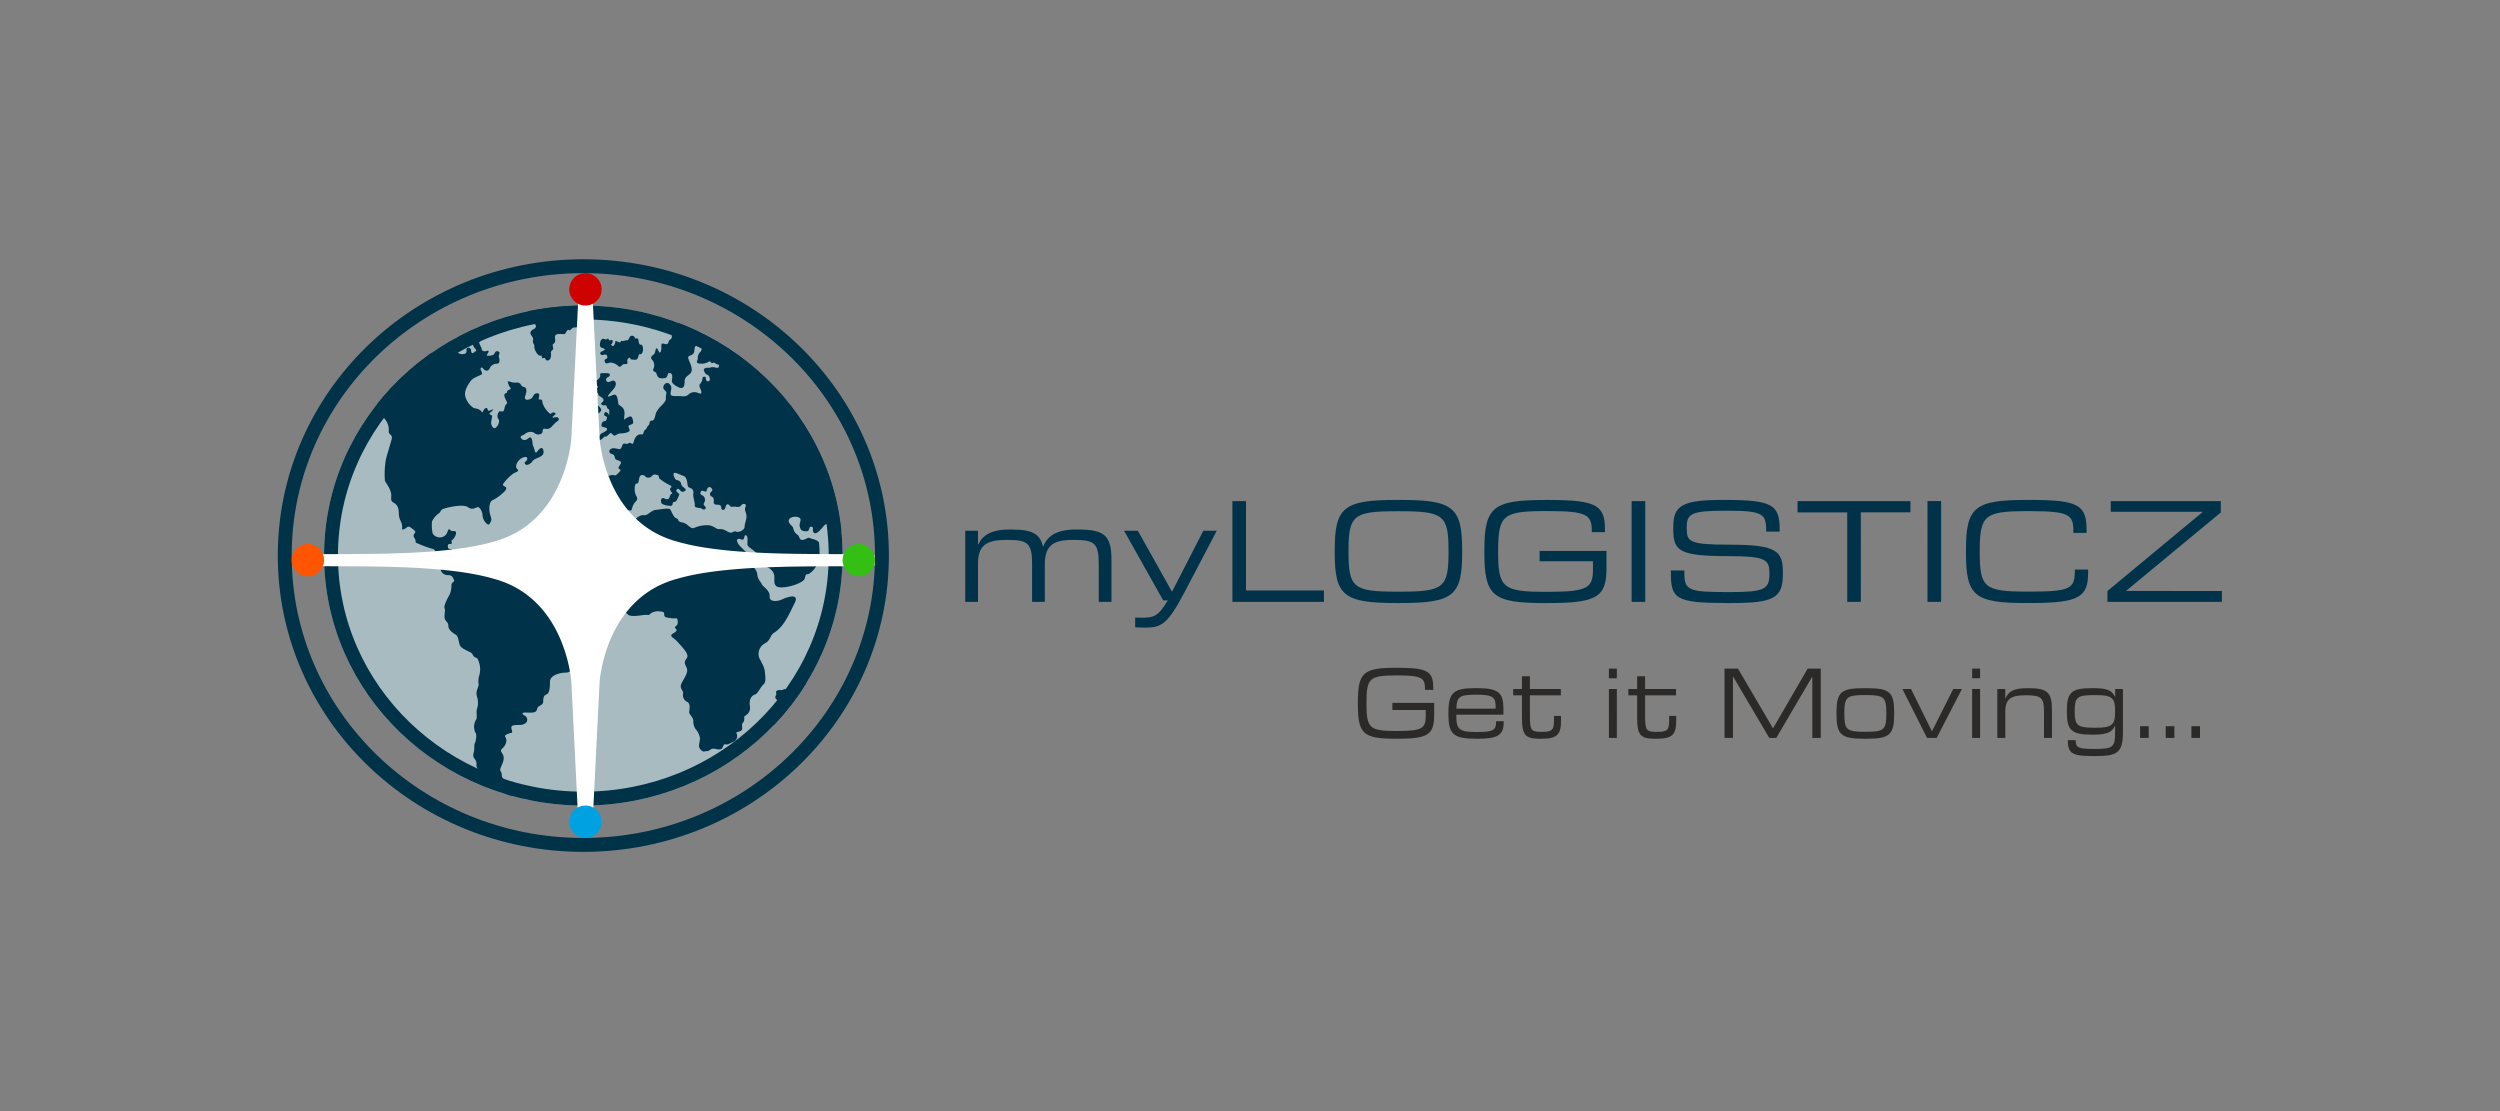
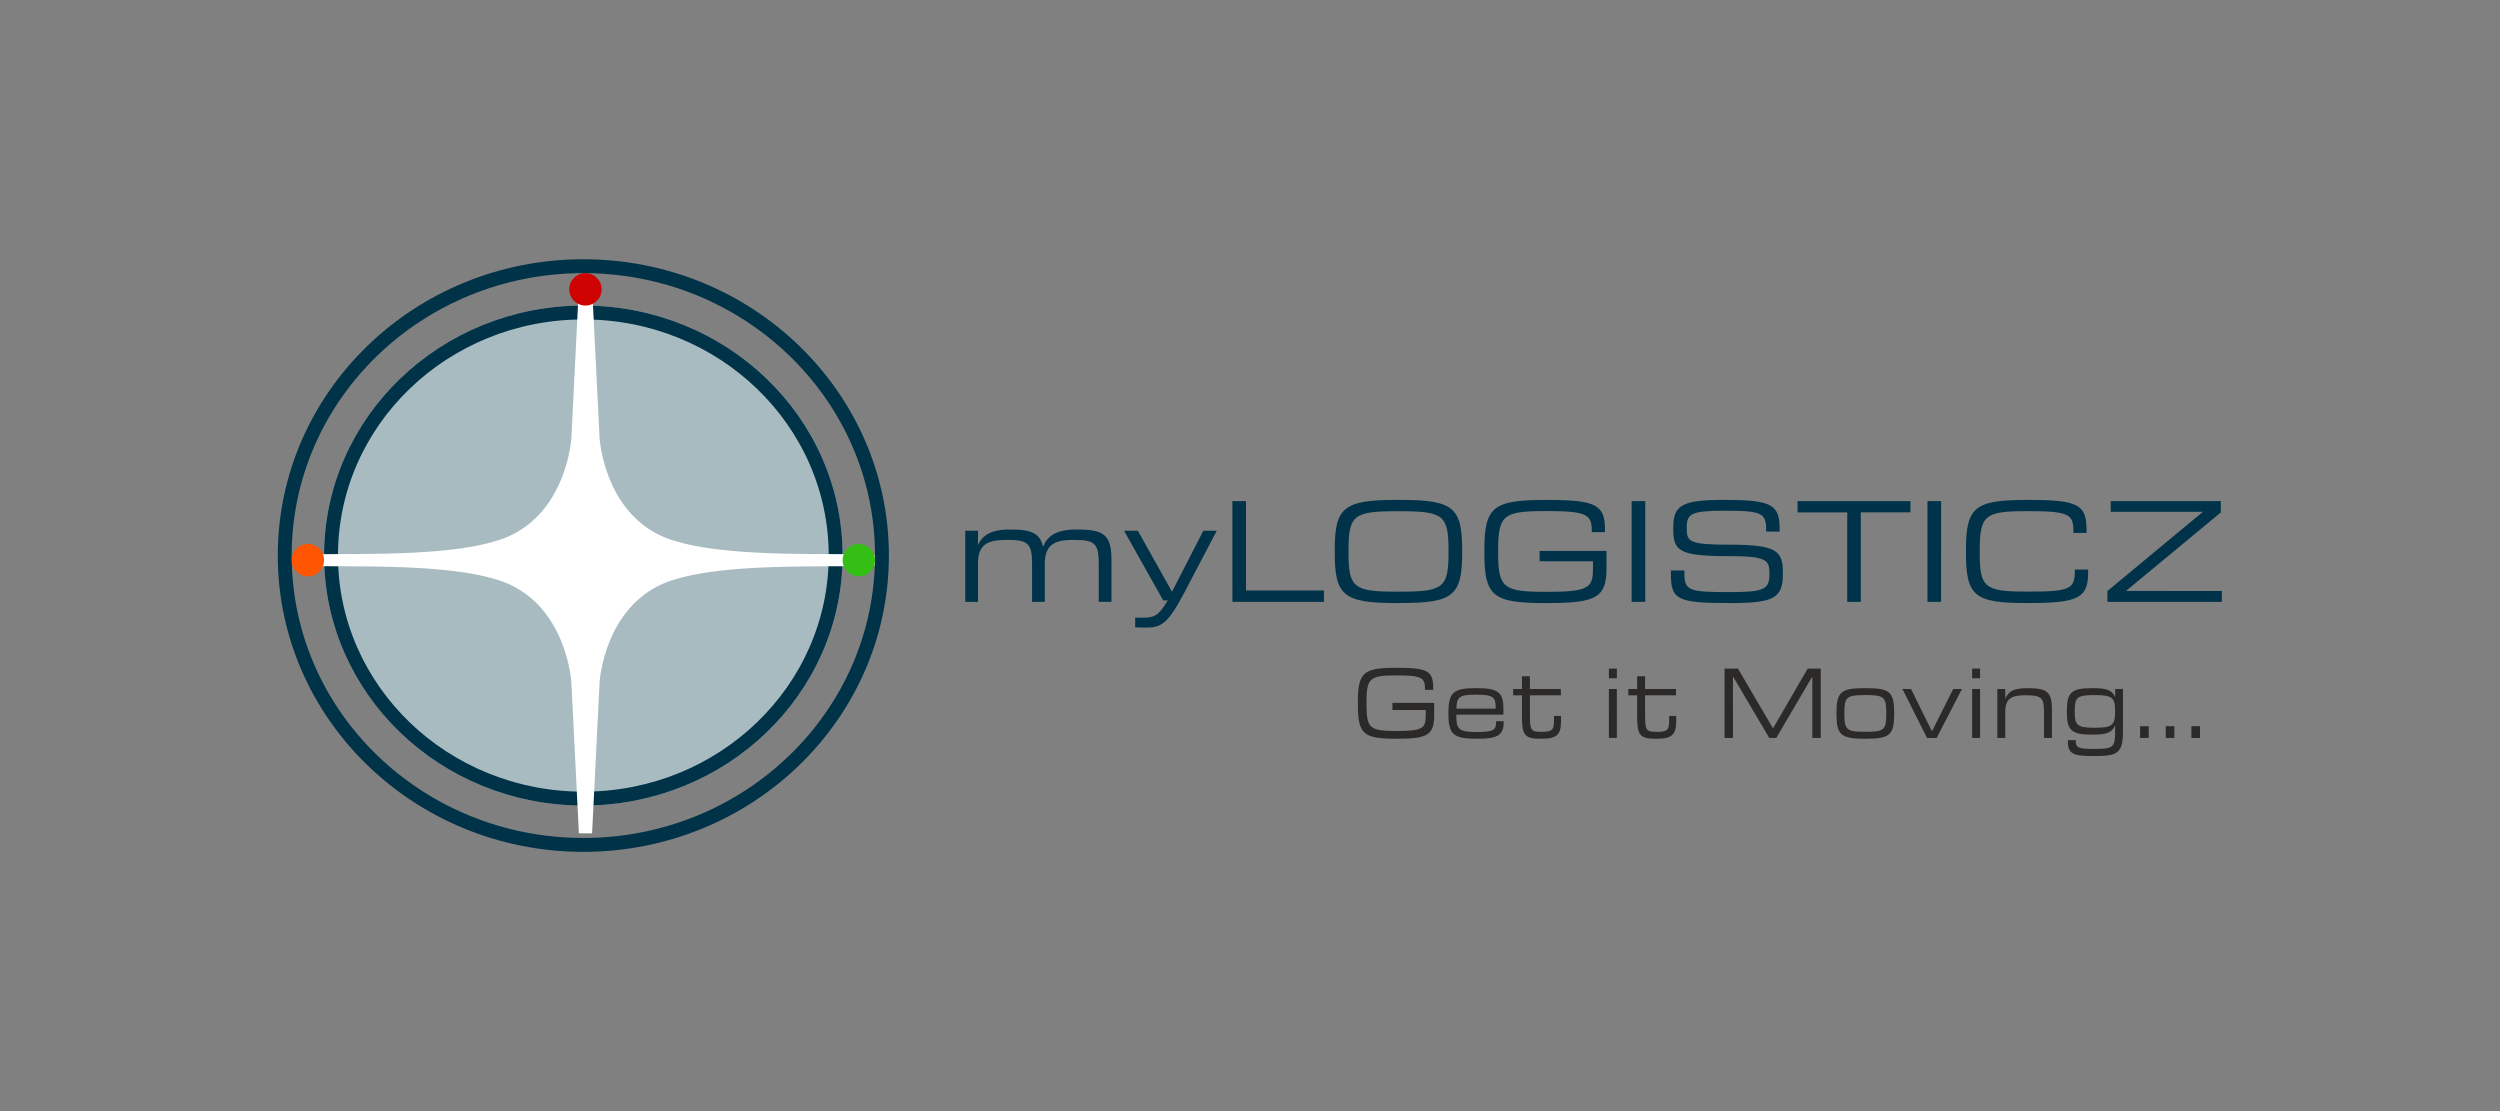
<svg xmlns="http://www.w3.org/2000/svg" width="270" height="120" viewBox="0 0 270 120">
  <rect x="0" y="0" width="270" height="120" fill="#808080" stroke="none" />
  <defs>
    <clipPath id="clip-path">
      <ellipse id="Ellipse_28" data-name="Ellipse 28" cx="28" cy="27" rx="28" ry="27" transform="translate(41 33)" fill="#a8bbc1" />
    </clipPath>
    <clipPath id="clip-_10_myLogisticz">
      <rect width="270" height="120" />
    </clipPath>
  </defs>
  <g id="_10_myLogisticz" data-name="10_myLogisticz" clip-path="url(#clip-_10_myLogisticz)">
    <g id="myLogisticz" transform="translate(-6)">
      <path id="Path_17372" data-name="Path 17372" d="M17.04-4.5c0-2.64-.736-3.312-3.6-3.312h-.256c-2.272,0-3.12.848-3.52,1.84H9.648c-.32-1.264-.976-1.84-3.408-1.84H6.016c-2.032,0-2.928.672-3.36,1.616H2.624V-7.68H1.248V0H2.624V-4.16c0-1.968.96-2.528,3.04-2.528h.224c2.08,0,2.576.368,2.576,2.528V0H9.84V-4.048c0-2.032.912-2.64,2.992-2.64h.256c2.128,0,2.576.4,2.576,2.544V0H17.04ZM19.6,2.752c.336.016.736.032,1.056.032,1.76,0,2.448-.352,4.256-3.792l3.5-6.672H26.96L23.6-1.136h-.048L19.888-7.68H18.4L22.624-.16h.5C22.112,1.552,21.6,1.712,20.4,1.712c-.24,0-.56,0-.8-.016ZM39.984-1.232H31.568V-10.88H30.1V0h9.888ZM48.272.128c5.7,0,6.64-.816,6.64-5.408V-5.6c0-4.592-.944-5.408-6.64-5.408h-.464c-5.712,0-6.656.816-6.656,5.408v.32c0,4.592.944,5.408,6.656,5.408ZM47.84-1.1c-4.672,0-5.2-.448-5.2-4.24v-.192c0-3.808.528-4.256,5.2-4.256h.384c4.688,0,5.216.448,5.216,4.256v.192c0,3.792-.528,4.24-5.216,4.24ZM64.3.128C69.456.128,70.5-.544,70.5-3.6V-5.5H63.28v1.12h5.76v.816c0,2-.448,2.48-4.784,2.48h-.368c-4.56,0-5.088-.448-5.088-4.256v-.192c0-3.824.528-4.272,5.088-4.272h.368c4.176,0,4.656.432,4.656,2.128v.144h1.424v-.272c0-2.592-.864-3.2-6.032-3.2H63.84c-5.616,0-6.528.784-6.528,5.408v.32c0,4.64.9,5.408,6.528,5.408ZM74.688-10.88H73.216V0h1.472ZM89.552-3.168c0-2.4-.752-3.008-5.856-3.008-4.272,0-4.528-.336-4.528-1.744v-.16c0-1.44.528-1.76,4.064-1.76H83.6c3.712,0,4.144.32,4.144,2.064v.192H89.2V-7.84c0-2.576-.72-3.168-5.792-3.168h-.432c-4.288,0-5.264.608-5.264,2.928V-7.9c0,2.368.56,2.96,5.856,2.96,4.1,0,4.528.352,4.528,1.824v.16c0,1.6-.608,1.9-4.192,1.9H83.44c-4.112,0-4.528-.224-4.528-2.08v-.256H77.456V-3.1C77.456-.32,78,.128,83.52.128h.512c4.544,0,5.52-.56,5.52-3.12Zm8.416-6.5h5.36V-10.88H91.136v1.216H96.5V0h1.472Zm8.672-1.216h-1.472V0h1.472Zm9.7,11.008c5.168,0,6.176-.624,6.176-3.264v-.352h-1.44v.16c0,1.872-.432,2.224-4.784,2.224H115.9c-4.608,0-5.088-.448-5.088-4.24v-.192c0-3.824.544-4.256,5.088-4.256h.384c4.224,0,4.64.4,4.64,2.16v.192h1.424v-.3c0-2.688-.816-3.264-6.032-3.264h-.464c-5.616,0-6.528.8-6.528,5.408v.32c0,4.672.944,5.408,6.528,5.408Zm20.624-1.3H126.624v-.016l10.224-8.464V-10.88H124.96v1.152H134.9v.016l-10.3,8.544V0H136.96Z" transform="translate(109 65)" fill="#003349" />
      <path id="Path_17371" data-name="Path 17371" d="M5.02.783C8.24.783,8.89.32,8.89-1.782v-1.31H4.38v.771h3.6v.562C7.98-.384,7.7-.054,4.99-.054H4.76c-2.85,0-3.18-.308-3.18-2.929v-.132c0-2.631.33-2.94,3.18-2.94h.23c2.61,0,2.91.3,2.91,1.464v.1h.89v-.187c0-1.784-.54-2.2-3.77-2.2H4.73C1.22-6.88.65-6.341.65-3.159v.22C.65.254,1.21.783,4.73.783Zm8.66,0c2.05,0,2.72-.4,2.72-1.773v-.121h-.82v.088c0,.848-.3,1.079-1.96,1.079h-.19c-1.83,0-2.15-.275-2.15-1.751v-.121h5.09v-.639c0-1.7-.5-2.224-2.82-2.224h-.24c-2.32,0-2.88.473-2.88,2.653v.132c0,2.2.53,2.675,2.99,2.675ZM11.29-2.465c.03-1.255.29-1.508,2.09-1.508h.14c1.78,0,2.01.319,2.01,1.343v.165ZM20.49.783c1.62,0,2.1-.407,2.1-1.9v-.562h-.76v.418c0,1.046-.14,1.3-1.25,1.3H20.4c-1.01,0-1.17-.187-1.17-1.651v-2.29h3.34V-4.59H19.23V-5.966h-.86V-4.59h-.95v.683h.95v2.422c0,1.872.37,2.268,1.89,2.268ZM28.62-4.59h-.86V.695h.86Zm0-2.2h-.86v1.046h.86ZM32.93.783c1.62,0,2.1-.407,2.1-1.9v-.562h-.76v.418c0,1.046-.14,1.3-1.25,1.3h-.18c-1.01,0-1.17-.187-1.17-1.651v-2.29h3.34V-4.59H31.67V-5.966h-.86V-4.59h-.95v.683h.95v2.422c0,1.872.37,2.268,1.89,2.268ZM50.64-6.792H49.23L45.5-.362h-.03L41.7-6.792H40.25V.695h.91V-5.9h.03L45.08.695h.76L49.71-5.9h.02V.695h.91ZM55.34.034c-1.9,0-2.15-.242-2.15-1.9v-.165c0-1.662.25-1.9,2.15-1.9h.24c1.89,0,2.14.242,2.14,1.9v.165c0,1.662-.25,1.9-2.14,1.9Zm.26.749c2.49,0,2.97-.429,2.97-2.653v-.165c0-2.235-.49-2.642-2.97-2.642h-.28c-2.48,0-2.98.407-2.98,2.642v.165c0,2.224.49,2.653,2.98,2.653ZM65.89-4.59h-.94L62.67-.054h-.04L60.39-4.59h-.93L62.12.695h1.04Zm1.96,0h-.86V.695h.86Zm0-2.2h-.86v1.046h.86Zm7.76,4.426c0-1.872-.51-2.312-2.52-2.312h-.16c-1.51,0-2.02.374-2.34,1.112h-.02V-4.59h-.86V.695h.86V-2.157c0-1.387.66-1.751,2.14-1.751h.15c1.63,0,1.89.3,1.89,1.751V.695h.86Zm4.66,5.02c2.45,0,3.01-.352,3.01-2.664V-4.59h-.84v.848h-.02c-.33-.738-.95-.936-2.34-.936h-.15c-2.2,0-2.71.429-2.71,2.444v.143c0,1.993.53,2.433,2.73,2.433h.16c1.48,0,2.02-.286,2.29-.958h.03V.1c0,1.585-.23,1.784-2.16,1.784h-.28c-1.55,0-1.81-.176-1.81-.859V.937h-.85v.132c0,1.354.62,1.585,2.66,1.585ZM80.1-.406c-1.75,0-2.03-.286-2.03-1.707v-.143c0-1.42.28-1.673,2.03-1.673h.22c1.79,0,2.11.3,2.11,1.673v.143c0,1.4-.31,1.707-2.11,1.707Zm5.96-.165h-.93V.695h.93Zm2.77,0H87.9V.695h.93Zm2.77,0h-.93V.695h.93Z" transform="translate(152 79)" fill="#2b2a29" />
      <g id="Ellipse_23" data-name="Ellipse 23" transform="translate(36 28)" fill="none" stroke="#003248" stroke-width="1.5">
        <ellipse cx="33" cy="32" rx="33" ry="32" stroke="none" />
        <ellipse cx="33" cy="32" rx="32.25" ry="31.25" fill="none" />
      </g>
      <g id="Ellipse_22" data-name="Ellipse 22" transform="translate(41 33)" fill="#a8bbc1" stroke="#003248" stroke-width="1.5">
        <ellipse cx="28" cy="27" rx="28" ry="27" stroke="none" />
        <ellipse cx="28" cy="27" rx="27.25" ry="26.25" fill="none" />
      </g>
      <g id="Mask_Group_2" data-name="Mask Group 2" clip-path="url(#clip-path)">
-         <path id="Union_2" data-name="Union 2" d="M11429.411,1370.978c-.433-.144-.39-.557-.886-.678s-.781-.2-.948-.447-.6-.089-.862-.421-.6-.583-.6-.862-.329-.678-.329-.905a.811.811,0,0,0-.115-.606c-.17-.26-.3-.314-.17-.8s-.035-.773.17-1.1c.115-.487.155-.848,0-1.052a1.5,1.5,0,0,1,.075-1.378c.164-.13-.006-.9.1-1.139a2.227,2.227,0,0,0,0-1.373c-.173-.577.185-.992.185-1.289a2.107,2.107,0,0,1,.087-1.047,2.441,2.441,0,0,0-.229-1.765c-.1-.1-.242-.089-.346-.187-.136-.124-.161-.34-.366-.453-.366-.2-1.026-.438-1.174-.79s-.144-.96-.449-1.142-.8-.5-.8-.966-.41-.444-.41-.98.11-.64,0-.914.4-1.228.557-1.474a2.7,2.7,0,0,0,.193-1.058c0-.225.384-.378.285-.5s-.112-.536-.625-.536a.805.805,0,0,1-.84-.617,5.5,5.5,0,0,0-.262-1.338c-.176-.213-.3-.8-.5-.859a11.791,11.791,0,0,1-1.924-.709.817.817,0,0,0-.141-.5.355.355,0,0,1,0-.453c.1-.144.236-.208-.193-.513-.182-.133-.314-.268-.447-.245-.182.032-.357.262-.545.291-.322.046.052-.231-.294-.9s-.069-1.177-.393-1.655-.709-.254-.625-.963-.577-1.488-.681-1.716a9.029,9.029,0,0,1,.1-2.29c.1-.47.484-1.661.626-2.215s-.375-.45-.312-.894a1.83,1.83,0,0,0-.5-1.375,10.824,10.824,0,0,1-.557-.986c-.112-.072-.306-.017-.207-.4s-.26-.366-.341-.5.168-.36-.424-.58a3.587,3.587,0,0,1-1.317-.813c-.254-.265-.245-.058-.329.17s-.654.343-.851.286-.213-.231.078-.456,0-.332-.43-.164-.343.508-.5.565-.23.513-.418.692-.332.45-.582.473a3.938,3.938,0,0,0-.859.2c-.22.087-.289.257-.436,0-.09-.179-.167-.424.043-.522s.236.032.49-.2.317-.184.427-.144.142-.5.285-.591.11-.378-.086-.311-.28.453-.589.311-.366-.153-.366-.372,0-.309-.306-.156.214-.427.047-.427-.3.176-.45.055-.254-.19,0-.343a.7.7,0,0,0,.4-.577c.047-.294.317-.519.537-.355a.5.5,0,0,0,.724-.063c.133-.242.2-.473-.263-.236s-.562-.476-.461-.8.086-.231.461-.363.436.147.5.3.5-.127.458-.3-.279-.011-.343-.36-.312-.4-.354-.577.3-.4.548-.349.582-.271.709-.271a1.332,1.332,0,0,0,.681-.251c.208-.167.539-.19.767.251.1.2.1.164.18.127s.294-.089.9.242c.213.115.654.029.833.19s.651.069.842-.061,1.019.482,1.217.482.545-.311.727-.311a1.048,1.048,0,0,0,.808-.3c.136-.161.291-.127.465-.1a.721.721,0,0,0,.406,0,.879.879,0,0,1,.793.173,8.635,8.635,0,0,0,1.064.669c.4,0,.455,0,.455.262s.52.089.709.089.133-.222.545-.04.692-.444,1.019-.444.436.337.934.26.22-.5.358-.62a.284.284,0,0,1,.452.225c0,.268.147.381.317.208s.384-.081.13-.383-.3-.418-.17-.669a7.883,7.883,0,0,0,.527-.952c0-.115-.078-.432.087-.34s.415.308.415.156,0-.381.182-.381.815.032.579.176-.4.147-.4.389-.233.311-.479.311-.044.444-.251.542.2.594.2.767.167.274.349.274.449-.179.4.037-.319.444-.118.444.657-.011.75-.228.205-.352.455-.216-.061.3.041.62.072.681-.211.681a.9.9,0,0,0-.735.369c-.072.185-.2.438-.479.372s-.343-.43-.521-.3.248.588.072.712-.917.355-1.14.657-.811,1.058-.62,1.753a2.151,2.151,0,0,0,.938,1.243,1.383,1.383,0,0,1,.675.222c.173.133.179.366.314.072s.392-.427.461-.213.044.26.468.089-.165.3-.257.392.3.161.3.309a6.8,6.8,0,0,0-.118.683c0,.285.193.681.447.585a.964.964,0,0,0,.409-.868.659.659,0,0,1-.041-.828c.072-.141.174-.121.274-.1.142.026.285.055.357-.343.124-.692.464-.283.147-.9s-.124-.689.109-.764c.018-.216.086-.265.323-.366s-.012-.167-.118-.464-.24-.51.2-.349a1.451,1.451,0,0,0,.565.075.648.648,0,0,1,.406.075c.226.159.058.291.545.433.22.061.257.444.053.963-.136.346.155.531.669.248.189-.1.2-.568.637-.568s.035.626.2.666.352-.069.352.317a2.458,2.458,0,0,0,.859,1.251c.118,0,.193-.245.484-.124s-.239.346-.239.493c0,.063.09.037.205.011.141-.035.322-.066.424.072.179.245-.179.329-.479.655s-.456.58-.926.5-.145.4-.471.542a.651.651,0,0,1-.764-.127.914.914,0,0,0-.951.127c-.179.19-.646.173-.433.484a.457.457,0,0,0,.648.089c.139-.063.372-.383.5,0s.034.536.176.807.167.894.409.536.638-.631.689,0-.836.634-1.168,1c-.19.352-.833.7-.88.161.43-.262.384-.744-.176-.516s-.939.931-.625,1.237-.217.3-.537.583a5.068,5.068,0,0,0-.983,1.032c-.086.219.185.245.292.349s.055.337-.4.7a4.289,4.289,0,0,1-1,.692c-.283.1-.416.571-.372,1.127s.3.891.179,1.133-.2.551-.487.274a1.327,1.327,0,0,1-.441-.923c0-.306-.263-.848-.5-.848s-.53.389-1.078,0-2.474.087-2.733.225-.179.3-.4.444a2.246,2.246,0,0,0-.741.882,3.927,3.927,0,0,0,.081,1.315.908.908,0,0,0,1.056.355c.455-.15.513-.533.62-.753s.262.121.409.121.487-.078.424.277a1.124,1.124,0,0,1-.424.692c-.193.182.109.254-.069.381s-.421-.1-.381.358.539-.009.5.539-.058.317-.309.467.352.311,0,.5-.357.167-.357.513-.329.582.357.349.675-.141.839,0,.8-.055.986-.349.5-.133.865-.286.778-.681,1-.228c.139.286.251.251.395.219a.486.486,0,0,1,.306.009,2.146,2.146,0,0,0,1.448.173c.44-.208.87.47,1.081.709s.8.412.926.6a.523.523,0,0,0,.605.15c.251-.063.2.1.479.216s1,.029,1.223.274.146.565.343.793a.411.411,0,0,1-.152.686c-.329.167.08.43.427.43s1.139-.19,1.347.04a1.025,1.025,0,0,0,1.093.4c.672-.1.476.135.911.412a3.925,3.925,0,0,0,.675.381c.331.133.715.063.715.533s.09,1.277-.372,1.422-.487.133-.487.614c0,.294-.591.228-.49.989s.106,1.312-.144,1.537-.355.009-.514.689a1.049,1.049,0,0,1-1.081.8c-.306,0-1.592.2-1.592.978s-.081,1.156-.283,1.315-.446.066-.446.859c0,.366-.56.415-.638.7s-.1.467-.77.467c-.357,0-1.269-.1-.589.323a.485.485,0,0,1,.269.482c-.012.2-.13.378-.527.49s-1.344-.13-1.165.461,0,.332-.5.585.115.251-.109.949-.779.574-.4,1.107,0,1.127-.164,1.56.115.32.115.77.36.392.36.735,0,.683.456.5.144.288.672.288.9.029.449.409a.294.294,0,0,1-.239.046,1,1,0,0,0-.285.012c-.253.043-.229.305-.424.305A.323.323,0,0,1,11429.411,1370.978Zm20.591-5.026c-.372-.36,0-.9-.084-1.309a1.99,1.99,0,0,0-.464-.911,1.424,1.424,0,0,1-.239-.882c0-.311-.36-.646-.43-.839s.211-.937-.2-1.191a.806.806,0,0,1-.476-.911c.066-.412-.524-.525-.084-1.275s.649-1.159.456-1.554-.3-.562,0-.949-.1-.868-1.038-1.883c-.39-.424-.954-.542-.346-.879s.124-.47.124-.611.354-.138.312-.646c-.032-.36-.127-.346-.323-.332a1.042,1.042,0,0,1-.3-.006c-.4-.072-.834-.035-.834-.36s-.1-.36-.484-.378a1.358,1.358,0,0,0-.939.19c-.153.112-.2.225-.35.187a3.2,3.2,0,0,0-.74.049c-.548.066-1.215.133-1.425-.1a5.291,5.291,0,0,0-1.2-.926c-.419-.257.152-.493-.3-.7s-.052-.285-.452-.591-.644-.473-.718-.758-.162-.386.074-.657a2.552,2.552,0,0,0,.226-1.543c-.084-.332-.433-.62-.3-.963s.7-1.171.827-1.589a13.711,13.711,0,0,1,.577-1.491c.124-.236.438-.28.49-.519s-.021-.542.319-.542a5.849,5.849,0,0,0,1.283-.043c.142-.089.52-.467.926-.4s.735-.519,1.266-.571,1.407-.242,1.561-.052.334.856.669.96.009.337.634.447.825.718,1.261.6a3.515,3.515,0,0,1,1.608-.3c.646.1.762.473,1.188.412a1.356,1.356,0,0,1,.7.2,1.3,1.3,0,0,0,.525.2c.2-.046.328-.222.563-.113s.885-.159.885-.531.242-.79.2-1.205-.217-.559-.13-.833.106-.432-.17-.432-.266.415-.741.323a1.239,1.239,0,0,0-.427-.017c-.139.014-.211.032-.309-.092-.164-.213-.393-.274-.47.11s-.4.424-.459.159,0-.4-.5-.4-.236-.4-.346-.66-.251-.17-.354-.363.063-.337.19-.458-.075-.381-.242-.421-.344.225-.344.421c0,.107-.141.063-.282.02-.115-.035-.233-.069-.277-.02-.1.1-.219.358.069.458a.549.549,0,0,1,.286.686c-.087.208-.205.314,0,.47s.112.47-.193.369.066-.081-.407-.15-.47-.089-.47-.352-.17-.807-.17-1.024.106-.5-.161-.692-.416-.037-.468-.565-.216-.776-.476-.845-.96-.484-1.012-.228.2.7.346.7a.5.5,0,0,1,.473.432c.038.314.626.516.471.672s-.39.26-.589,0-.346-.17-.406,0,.369.352.312.476-.254.66-.393.732-.242.04-.291.124.031.386-.349.346-.843-.13-.908-.346-.044-.643.36-.447.507-.026.548-.176.118-.337.242-.337-.11-.193-.19-.438.363-.277,0-.473a5.381,5.381,0,0,1-1.183-.761c-.1-.173.1-.277-.328-.392a.46.46,0,0,0-.468.156.5.5,0,0,1-.438.167c-.421-.075-.167-.234-.545-.277s-.377.4-.415.542-.028.369-.233.369-.219.4-.219.617a1.558,1.558,0,0,0,.219.828c.176.265-.1.493-.219.623a1.9,1.9,0,0,0-.312.715c-.032.15-.159.135-.3.121a.41.41,0,0,0-.271.026c-.179.113.046.265-.326.369s-.316-.046-.681-.046-.5-.366-.706-.418c-.1-.026-.147.023-.216.075a.483.483,0,0,1-.378.075c-.427-.055-.6.04-.6-.3s-.012-.323-.236-.323-.35-.037-.231-.343a7.879,7.879,0,0,0,.563-1.4c0-.26-.4-.4-.441-.617s-.192-.4-.192-.525-.026-.184.239-.358.265-.332.395-.332.136.185.274.332.8.023.9-.029a.42.42,0,0,1,.23.006c.106.017.22.035.274-.006.106-.084.49-.421.49-.539s-.347-.069-.174-.375.347-.47.069-.608-.473-.084-.524-.4-.257-.32-.4-.392a.267.267,0,0,1-.04-.493c.282-.211.729,0,.963,0s.263-.516.424-.58a.368.368,0,0,1,.236,0,.311.311,0,0,0,.217,0c.121-.075.245-.17.441,0s.2-.568.53-.83a.572.572,0,0,1,.579-.164c.168,0,.159-.4.3-.482a.669.669,0,0,0,.259-.355c.038-.118.214-.147.239-.349s.026-.317.3-.317.358-.761.422-.868a3.064,3.064,0,0,1,.484-.672c.2-.167.579-.6.57-.764-.031-.545.109-.634.023-.8s-.39-.314-.288-.6.325-.424.554-.326a.617.617,0,0,1,.276.692c-.049.3-.145.551.081.643a1.418,1.418,0,0,0,.49.046,4.92,4.92,0,0,1,.622.02c.58.055.658-.234.911-.352a.958.958,0,0,1,.828,0c.233.127.473.081.236-.435s-.026-.484.1-.753a.926.926,0,0,0,.121-.464c0-.1.358-.216.358.058s.132.332.259.332.26-.182.115-.493-.313-.118-.5-.481-.044-.381.092-.458a.433.433,0,0,1,.228-.032.912.912,0,0,0,.384-.052.739.739,0,0,1,.393.017c.207.043.406.089.438-.107.053-.326-.074-.1-.357-.32-.164-.133-.2-.1-.256-.072a.188.188,0,0,1-.182,0c-.24-.1.028-.314-.534,0a1.561,1.561,0,0,1-.8.069c-.185,0-.282-.127-.233-.26a.976.976,0,0,0,.09-.473.878.878,0,0,1,.282-.525c.179-.21.236-.652,0-.776s-.579.161-.617.308.021.626-.288.781-.5.147-.384.482.568,1.113.225,1.505-.646.358-.646.957-.242.741-.588.6-.79-.45-.79-.678.176-.793-.19-.882-.173.5-.6.551-.722.026-.84-.407-.51-.213-.357-.62a.865.865,0,0,0-.136-.949c-.2-.176-.135-.389.136-.562s.17-.744.357-.681.229.669.413.366-.029-.891.2-.891.551.239.661-.173.357-.121.357-.675.57-.631.681-.937-.035-.545.516-.605.52-.415.675-.415.3.21.43-.159.167-.147.7-.435a.793.793,0,0,1,.577-.124.472.472,0,0,0,.343-.046c.32-.173.3.075.571.268a1.24,1.24,0,0,0,.675.1,1.518,1.518,0,0,1,.481.037,6.468,6.468,0,0,0,1.658.254c.568,0,1.407,1.139.487,1.205a3.129,3.129,0,0,1-.744,0,1.258,1.258,0,0,0-.455,0c-.543.069-1.05-.1-.641.375s.646.02.7.533.225.571.438.458.338-.317.153-.458.139-.34.222-.274.254.43.533.124.4-.384.568-.384.263-.2.508-.2-.072,0-.17-.43-.277-.75,0-.75.43-.13.634.236.018.539.185.591.522-.208.729-.415a1.476,1.476,0,0,1,.589-.412.89.89,0,0,0,.539-.26c.2-.2.681.058.87.058s.459.2.816-.254.5-.2.877-.17.914.669.648-.115c-.078-.228-.415-.2-.415-.594,0-.228.56-.294.176-.562s.069-.248.069-.461-.069-.487.273-.291a1.942,1.942,0,0,0,.738.334c.162,0,.269.2-.121.689s.2.355.317.761.063,1.009.5,1.009.53-.286.715-.144.648.265.648-.2-.294-.456-.758-.355-.424.043-.424-.185-.257-.066-.257-.332.205-.392,0-.554-.136-.381.075-.326a1.036,1.036,0,0,1,.654.389.417.417,0,0,0,.58.173c.179-.115-.168-.187-.168-.375s.066-.441-.2-.594-.205-.36-.153-.418.133-.02.744.222.891.066.551-.286-1.18.055-.978-.447c.118-.294.372-.254.579-.216.147.026.271.055.309-.035.09-.216-.273-.467.029-.62a.475.475,0,0,1,.291-.049c.118.012.217.02.357-.187.236-.355.366-.153.7-.386a.476.476,0,0,1,.464-.061.477.477,0,0,0,.3.014c.245-.1.257-.294.517-.346s0,.268.263.268.591-.657.83-.528.075.415.372.606a.314.314,0,0,0,.4-.063c.078-.061.15-.124.223-.107.167.035.106.291.3.4s.146.193-.159.519a2.36,2.36,0,0,0-.36.51c-.1.115-.392.159-.542.378s-.158.236,0,.355.484-.1.641-.274.424-.608.724-.533a1.96,1.96,0,0,0,1.012-.081c.2-.1.588.141.926.291s.516-.4.7-.522c.115-.078.168-.228.353-.2.112.017.406.089.406.314,0,.507.139.409.6.649.161.081-.052.493.657.135a1.1,1.1,0,0,1,.753-.167c.087.014.145.032.216-.02.179-.133.551-.458.9-.326a.945.945,0,0,0,.772.089c.343-.089.629.118.536.461-.063.225.1.2.254.182a.432.432,0,0,1,.2,0c.141.063-.087.234.133.286s.189-.222.588-.222.709-.052,1.009.222.6.092.828.092.687.409.992-.092.573-.138.746-.138.663-.058.735.138.133.239.378.239.23.069.309.216.406.02.487.147.669.482.706.617.018.507.433.323.393.1.474.147.551.087.672.309.192.934-.378,1.047-.727-.1-.819-.346-.851-.291-.969-.1.145.184.366.444.136.493-.276.689a1.783,1.783,0,0,0-.7,1c-.09.234-.055.432-.548.311s-.675-.118-.675.441.461,1.116.461,1.459a2.128,2.128,0,0,1-.074.871c-.107.216-.326.228-.187.678s.1.862-.3.655a1.273,1.273,0,0,1-.871-1.087c-.095-.695-.282-1.024-.142-1.453a4.045,4.045,0,0,0,.239-1.272c-.049-.156-.4-.245-.464-.539s-.343-.528-.524-.482.025.669-.038.77.407.447.121.507-.43-.1-.706-.161-.266.15-.393.216-.383-.1-.473-.1a2.2,2.2,0,0,1-.5.135.851.851,0,0,0-.709.335c-.156.239-.118.533-.3.657s-.387.6-.22.761c.1.092.223.086.39.084a1.758,1.758,0,0,1,.441.032c.4.089.3.337.481.424s.542-.1.542.384a1.85,1.85,0,0,0,.176,1.05,3.436,3.436,0,0,1,.378,1.413,8.278,8.278,0,0,0-.087,1.75c.078.216-.43.966-.64,1.093a1.116,1.116,0,0,0-.415.828c0,.309.055.277-.118.47s-.11.3.118.418.637.294.7.577.312.32.312.513-.761,1.863-.761.77c0-.732-.075-.681-.231-.626a.327.327,0,0,1-.291-.014c-.36-.2-.1-.6-.4-.643s-.45.009-.592-.493-.573.718-.873.776-.021.421.427.421,1.22.208.758.493-.594.528-.242,1.047.713.8.713.969-.214.222.049.484.009.372.164.73a4.179,4.179,0,0,1-.086,1.71c-.078.248,0,.551-.453.724s-.225.741-.562.972-.04.375-.458.441-.226.4-.418.542-.277.418-.629.21-.571-.554-.8-.21-.236.871,0,1.015.605.346.605.58.018.3.2.3a.6.6,0,0,1,.438.646c-.052.329.643.5.446,1.119s-.112,1.038-.53,1.436-.271,1.07-.721.424c-.1-.138-.055-.779-.436-1.024s-.257-.461-.629-.216-.657.242-.3.6.865,1.687.528,1.687a1.255,1.255,0,0,1-1.056-1.145c-.158-.816-.427-.724-.363-1.315s.012-.871-.7-1.055a1.641,1.641,0,0,1-1.1-.882c-.17-.277-.354-.3-.4-.683s-.269-.47-.415-.675-.5-.323-.5.113-.522.274-.594.274a6.18,6.18,0,0,0-.534,1.448c-.055.317-.392.562-.392,1.012a2.4,2.4,0,0,1-.205,1.087,4.662,4.662,0,0,0-.147,1.358c0,.283-.02.559-.25.657s0,.479-.306.557-.347.035-.629-.456-.2-.851-.4-1.032-.507-.522-.507-.735-.369-.6-.369-.744a1.191,1.191,0,0,0-.251-.753,1.327,1.327,0,0,1-.2-1.058c.084-.3.39-.6.2-.79s-.214.072-.444.144-.337-.363-.461-.407-.217-.317,0-.562-.26-.159-.517-.332-.271-.565-.588-.683a.981.981,0,0,0-.969.3c-.185.234-.784.992-1.053.715s.087-.571-.26-.643-.121.484-.533.484-.617-.032-.729-.484.309-.8-.09-1-1.109-.026-1.109.349.5.594.5.833a1,1,0,0,0,.465.686c.23.153.152.551.5.551s.611-.317.8-.21,1.024.2,1.024.6.38,2.214-1.024,3.229c-.273.2-.4-.115-.519.51s-2.6,1.28-3.074.871.023-1.006-.415-1.606-1.381-.611-1.5-1.436-1.214-1.07-1.214-1.488.083-.92-.174-.972c-.118-.026-.138.107-.167.236-.037.159-.095.314-.366.2-.5-.21-.591.242,0,.83s1.1.992,1.1,1.508.626.877.675,1.448.366.773.481,1.055.905.675.851,1.318.848.574,1.39.314,1.878-.686,1.3.441-1.1,2.486-2.226,3.192c-.416.257-.332.784-.97,1.13a1.278,1.278,0,0,0-.686,1.188c0,.418.188.542.337.914a2.708,2.708,0,0,1,.349.992c0,.36.18,1.047-.155,1.341s-.632,1.021-.9,1.087-.7.378-.571,1.237-.554,1.012-.6,1.159.087.389-.155.655.095.692-.22.871-.562.1-.467.294a.662.662,0,0,1-.346.9c-.49.2-.543.337-.859.268s-.176.548-.629.548-.352-.078-.675-.078-.39.268-.709.268c-.156,0-.237.04-.323.04S11450.191,1366.137,11450,1365.952Zm34.337-.62a2.093,2.093,0,0,0,.1-.5c0-.234-.1-.747-.245-.652-.3.2-.453.228-.534.1-.138-.225.983-.845.638-1.214-.176-.187-.409.087-.646.358s-.47.539-.648.363c-.357-.355.1-.931-.479-1.078a1.989,1.989,0,0,0-1.444.444c-.292.182-.511.017-.768.216s.015.594-.409.562-1.364-.121-1.609.248-.948.9-1.338.617-.845-.464-.631-.787.458-.946.3-1.171-.415-.5-.335-.83-.436-.836-.5-1.156.211-.58.4-.735-.427-.784-.283-1.139.75-.406.906-.582a1.442,1.442,0,0,1,.954-.407.876.876,0,0,0,.678-.3c.7-.753,1.121-1.22,1.26-1.4.208-.262.476-.089.666-.34s.41-.758.747-.554.539.4.582-.11.19-.81,1.076-.975a3.2,3.2,0,0,1,1.332-.087.367.367,0,0,1,.167.554c-.357.456-.709.83-.121.83s.681.182.681.432a.376.376,0,0,0,.193.334.3.3,0,0,0,.424-.288.809.809,0,0,1,.334-.692c.09-.11.15-.286,0-.617a.7.7,0,0,1,0-.631c.023-.089.056-.133.1-.136a.492.492,0,0,1,.363.213,2.574,2.574,0,0,1,.081,1.061c-.081.234.071.363.363.216s.467-.254.542.167a4.163,4.163,0,0,1,0,1.367c-.075.343.325.487.617.487s.5.228.591.559a3.528,3.528,0,0,0,.6,1.194,3.915,3.915,0,0,1,.594,1.739,1.8,1.8,0,0,1-.594,1.433c-.49.435.4.381-.273.885s-.874.545-.874,1.433-.644.706-.8.706-.387.2-.533.43-.481.107-.611-.049-.236-.208-.5.2a.218.218,0,0,1-.2.105C11484.9,1366.161,11484.309,1365.533,11484.339,1365.332Zm-26.45-1.892c.106-.309-.421-.467-.421-.689a.692.692,0,0,1,.316-.666c.309-.222.19-.525.223-.689s.133-.234.317-.386.083-.265-.044-.389-.309-.26-.155-.5-.1-.358.112-.519a.423.423,0,0,1,.335-.072.631.631,0,0,0,.316-.04.8.8,0,0,1,.413-.066,1.175,1.175,0,0,0,.245-.011c.216-.046.322-.421.455-.5s.312.012.312-.311.266-.245.381-.245-.032-.5.141-.617.468-.738.468,0c0,.118.228.161.23.248.012.28-.136.262-.23.453s.582.689.176.626-.369.014-.291.286-.2.086-.263.418.075.3-.061.4-.109,0,0,.314-.274.086-.208.64-.1.574-.222.732-.152.519-.314.605a.807.807,0,0,0-.282.577.475.475,0,0,1-.332.4c-.372.141,0,.614-.306.614-.2,0-.643.012-1.312.032A.989.989,0,0,1,11457.889,1363.441Zm19.461-7.339a.916.916,0,0,1-.41-.043.622.622,0,0,0-.4-.026,1.283,1.283,0,0,1-.891.11c-.363-.1-.655-.248.025-.8s1.739.026,1.88.133.517.006.744.167a.317.317,0,0,1-.152.585C11477.8,1356.229,11477.664,1356.041,11477.35,1356.1Zm-4.222-.689c-.239-.346-.473-.28-.617-.568s-.023-.274-.213-.605a3.757,3.757,0,0,0-.871-.833c-.112-.084-.035-.649-.32-1s-.53-.83-.929-.954-.473-.9-.3-.986.205-.239.655.052c.129.055.484-.04.646.323s.152.536.519.479.26.225.378.323.4.19.438.366.4.121.424.254a2.6,2.6,0,0,1,.127.83c-.037.271.294.363.354.4a1,1,0,0,1,.248.528c0,.173,0,.251.283.3s.467.193.374.562-.173.418-.352.418-.015.346-.306.346c-.114,0-.184.017-.241.017C11473.334,1355.667,11473.275,1355.625,11473.128,1355.413Zm4.539-.75a1.547,1.547,0,0,1-.113-.663,2.388,2.388,0,0,1,.165-1.047c.152-.248.02-.718.193-.882a1.041,1.041,0,0,1,.752-.242c.338,0,.638-.4.765-.355s.545.358,0,.675-.508.268-.765.268-.4.392.069.317.539.245.115.384-.479.127-.185.476.306.3.223.493.3.378.3.634-.168.4-.453.058-.493-.767-.7-.058c-.078.261-.132.352-.176.352C11477.781,1355.073,11477.739,1354.807,11477.667,1354.663Zm-2.261-.458a5.027,5.027,0,0,1-1.191-.43.392.392,0,0,1-.185-.519c.13-.248-.263-.216-.263-.758s-.337-.381-.08-.856.821-.32,1.078-.634.542-.957.648-1.012a.681.681,0,0,0,.358-.533c0-.28.046-.557.461-.28s.406.326.617.378.369-.011.369.482-.577.213-.473.842a2.431,2.431,0,0,1,.049,1.2c-.1.182-.562.1-.562.412s-.012.5.167.663-.17.626-.271.764a.621.621,0,0,1-.537.3A.925.925,0,0,1,11475.406,1354.2Zm10.017-1.393c-.228-.19-.588-.522-.691-.591s-.263-.179-.6.2a1.229,1.229,0,0,1-.952.21,1.442,1.442,0,0,1-.842-.156c-.23-.173-.456-.358-.626-.358s-.158-.291,0-.588c.326-.623.046-.721,0-.836s.006-.352-.43-.257-.487-.043-.53-.127-.058-.268-.34-.216q-.286.052-.341-.372a1.4,1.4,0,0,0-.372-.652c-.265-.26-.028-.862.228-.862s.177-.239.785.141c.276.17.57,0,.57.655s.533.473.533.066-.311-.727.223-.657,1.245-.049,1.543.516.507.311.761.554.651.084.706.531.471.456.6.568.513.355.149.571c-.493.291.153.643.32,1.038.058.141.248.5,0,.706a.449.449,0,0,1-.287.124A.679.679,0,0,1,11485.423,1352.812Zm-4.1-16.993c-.3-.1-.058-.464-.113-.637-.028-.081-.144-.078-.268-.078-.15,0-.314.006-.354-.13-.078-.251.576-.447.688-1.038s.4-.854.638-.874.548-.669.579-1.076.251-.072.574-.6.565-.317.19-.975.034-1.318-.147-1.546-.386-.507-.152-.819.4-.343.152-.718-.694-.813-.562-.946.473.386.709.458a2.836,2.836,0,0,0,1.021.052c.176-.058.4-.19.6-.052s.418.274.418.427a.447.447,0,0,1-.536.34c-.325-.043-.02.626-.262.729a3.242,3.242,0,0,1-.859.219c-.159,0-.369-.035-.145.286a1.366,1.366,0,0,0,.684.51c.257.115.582.115.582.608a6.392,6.392,0,0,0-.1,1.315c.1.366.56.686.34,1.035a1.655,1.655,0,0,1-.721.646c-.222.1-.337.017-.464.43s-.375.678-.747.441-.536-.089-.672.032-.354.121-.213.467.022.49-.15.49-.427-.066-.393.392c.03.391,0,.631-.2.631A.372.372,0,0,1,11481.323,1335.819Zm-42.275-3.443a.582.582,0,0,1,.343-.611c.19-.1.588-.274.5-.464s-.6-.133-.6-.326.106-.482.288-.482.276-.1.309-.4c.015-.144-.309-.159-.309-.294s.066-.317.216-.288c.289.058.344.64.344-.063,0-.4-.19-.2-.251-.45-.032-.136-.058-.2-.182-.228a.28.28,0,0,0-.109,0,.3.3,0,0,1-.332-.141c-.061-.107.254-.222.254-.4s-.161-.3-.4-.435-.077-.265-.273-.355-.317-.3-.176-.421.421-.187.086-.424c-.086-.061-.313,0-.334-.063s.092-.213.334-.438a.917.917,0,0,0,.363-.366c.13-.236-.135-.427.317-.427s.8-.029.759.211-.228.167-.338.329a.246.246,0,0,0,.032.366c.1.1.248.061.536-.072.332-.156.678.314.15.917s-.926,1.009-.113.637c.583-.268.54.369.669.946.05.225.7.262.652,1.078s-.15.637.23.43.548-.3.672.208-.078.424-.352.565.066.432,0,.594-.5.3-.963.3-.577.415-.849.135-.225-.2-.542.081c-.185.159-.242.144-.285.133s-.055-.023-.115.037c-.1.1-.308.317-.434.317C11439.1,1332.509,11439.06,1332.473,11439.048,1332.376Zm-1.9-.946c-.084-.127-.093-.124-.153-.121a.655.655,0,0,1-.173-.017c-.248-.058-.155-.2.087-.251s.014-.3.188-.36.585-.112.392-.329a.518.518,0,0,0-.5-.164c-.1.061-.124-.081-.074-.43.074-.522-.187-.487.239-.66a.707.707,0,0,1,.4-.058.239.239,0,0,0,.274-.107c.188-.242.519-.487.718-.392s.83.536.7.819a.757.757,0,0,1-.969.326c-.452-.161-.063.346-.063.568s-.141.248,0,.369.412.314-.072.418-.409.182-.533.323a.437.437,0,0,1-.291.169A.2.2,0,0,1,11437.15,1331.431Zm3.933-6.921a1.2,1.2,0,0,0-.576-.308.612.612,0,0,0-.441,0c-.182.052-.335.1-.409-.118-.136-.389.316-.242.271-.507s-.078-.335-.433-.245-.389-.251-.245-.334.548-.2.347-.326-.468-.066-.468-.441.162-.643.366-.643.231.182.433,0c.115-.1.15.133.248.17a.3.3,0,0,0,.124-.014c.1-.023.208-.046.208.075,0,.418-.329.332-.078.508s.369-.32.369-.456c0-.078.124-.023.254.035a.56.56,0,0,0,.254.072c.124-.032.028-.213.216-.159s.294-.061.427-.061.205.055.36-.283a.311.311,0,0,1,.591,0c.009.1.075.084.147.075.1-.011.217-.026.248.208.052.4.1.473.3.473s.277.724.052.946a.244.244,0,0,1-.216.089c-.061-.006-.1-.011-.136.188-.078.36-.236.435-.456.4s-.392.029-.424-.147-.395.009-.322.381c.046.239-.081.236-.229.234a.493.493,0,0,0-.233.035c-.143.075-.229.254-.363.254A.278.278,0,0,1,11441.083,1324.51Zm-7.958-.851a.183.183,0,0,0-.127.023c-.063.032-.081.066-.145-.135s-.034-.167-.081-.147a.265.265,0,0,1-.167,0c-.271-.061-.594-.732-.562-.983s-.152-.3-.152-.525.121-.3-.153-.649-.008-.58.251-.7.32-.435.055-.577a.692.692,0,0,0-.346-.046c-.19.006-.357.014-.357-.228,0-.193.127-.164.257-.133s.271.061.271-.15c0-.3-.446,0-.446-.689-.317-.193-.118-.66-.459-.793s-.034-.323-.461-.484-.226-.225-.45-.254-.205.254-.406.254-.329.089-.536.072-.063-.251-.369-.144-.545.02-.583-.1c-.092-.271.041-.453.441-.421s.49-.26-.046-.26-.1-.352.141-.294.242-.115.416-.115.709.058.415-.216c-.283-.009-.239-.4-.038-.516a.335.335,0,0,1,.283,0c.109.035.2.072.228-.037.055-.2.021-.323.461-.4s.023-.349.381-.34.248.265.528-.037c.158-.173.182-.107.253-.043.056.049.136.1.329.043.438-.127.1-.161.329-.363a.272.272,0,0,1,.271-.081.174.174,0,0,0,.193-.058c.145-.164.473-.231.424-.389s-.372-.035.084-.3c.2-.115.288-.086.36-.055.092.038.161.078.412-.19.13-.144.167-.081.216-.02a.157.157,0,0,0,.13.066c.1-.009.118-.343.418-.234a1.028,1.028,0,0,0,.664.043c.077-.023.106.02.164.061a.5.5,0,0,0,.393.055c.449-.063.138.124.443.164a2.228,2.228,0,0,0,.274.009c.188,0,.334,0,.334.133,0,.2.142.161.3.161s.468.107-.3.326-.724.4,0,.337c.45.046.217.3.865,0,.568.167.473.032.384-.107-.069-.112-.139-.225.164-.17.669.121.182.182.617-.089s.354.447.09.464-.171.366-.387.47a.357.357,0,0,0-.179.539c.139.231-.187.156-.142.355s.493.251.433.444-.285.2-.216.476-.119.4.1.4.115.285-.1.326-.185.112-.119.283-.092.424-.294.2-.449-.484-.389-.063.38.41.436.554.3.415.149.531-.346.5-.424.334.109-.447-.124-.565-.4-.219-.4.089-.066.3-.2.386.421.147.375.291-.332.011-.487.193-.271.213-.459.075c-.083.412.035.649-.251.649s-.319.029-.53.245c-.095.1-.145.063-.193.035s-.115-.069-.239.13c-.225.358-.121.323-.521.3s-.741,0-.741.3.1.6-.142.735.012.438-.066.6-.271.173-.225.479-.063.744-.366.744S11433.313,1323.685,11433.125,1323.659Z" transform="translate(-11368.336 -1285)" fill="#003349" />
-       </g>
+         </g>
      <path id="Union_1" data-name="Union 1" d="M11472.459,1379h-.941l-.811-16.306s-.534-9.088-8.39-11.187c-6.21-1.822-17.435-1.149-21.318-1.446a3.222,3.222,0,0,0,0-.557l.862-.006H11441a3.222,3.222,0,0,0,0-.557c3.884-.3,15.108.375,21.318-1.446,7.855-2.1,8.39-11.187,8.39-11.187l.811-16.306h1.424l.811,16.306s.534,9.088,8.39,11.187c6.21,1.822,17.435,1.149,21.317,1.446a3.451,3.451,0,0,0,0,.557l-.834.006h.834a3.451,3.451,0,0,0,0,.557c-3.883.3-15.107-.375-21.317,1.446-7.855,2.1-8.39,11.187-8.39,11.187l-.811,16.306Z" transform="translate(-11402.999 -1289)" fill="#fff" />
      <circle id="Ellipse_24" data-name="Ellipse 24" cx="1.75" cy="1.75" r="1.75" transform="translate(67.479 29.5)" fill="#cf0202" />
-       <circle id="Ellipse_25" data-name="Ellipse 25" cx="1.75" cy="1.75" r="1.75" transform="translate(67.479 87)" fill="#00a1e1" />
      <circle id="Ellipse_26" data-name="Ellipse 26" cx="1.75" cy="1.75" r="1.75" transform="translate(37.5 58.749)" fill="#f50" />
      <circle id="Ellipse_27" data-name="Ellipse 27" cx="1.75" cy="1.75" r="1.75" transform="translate(97 58.749)" fill="#34bf15" />
    </g>
  </g>
</svg>